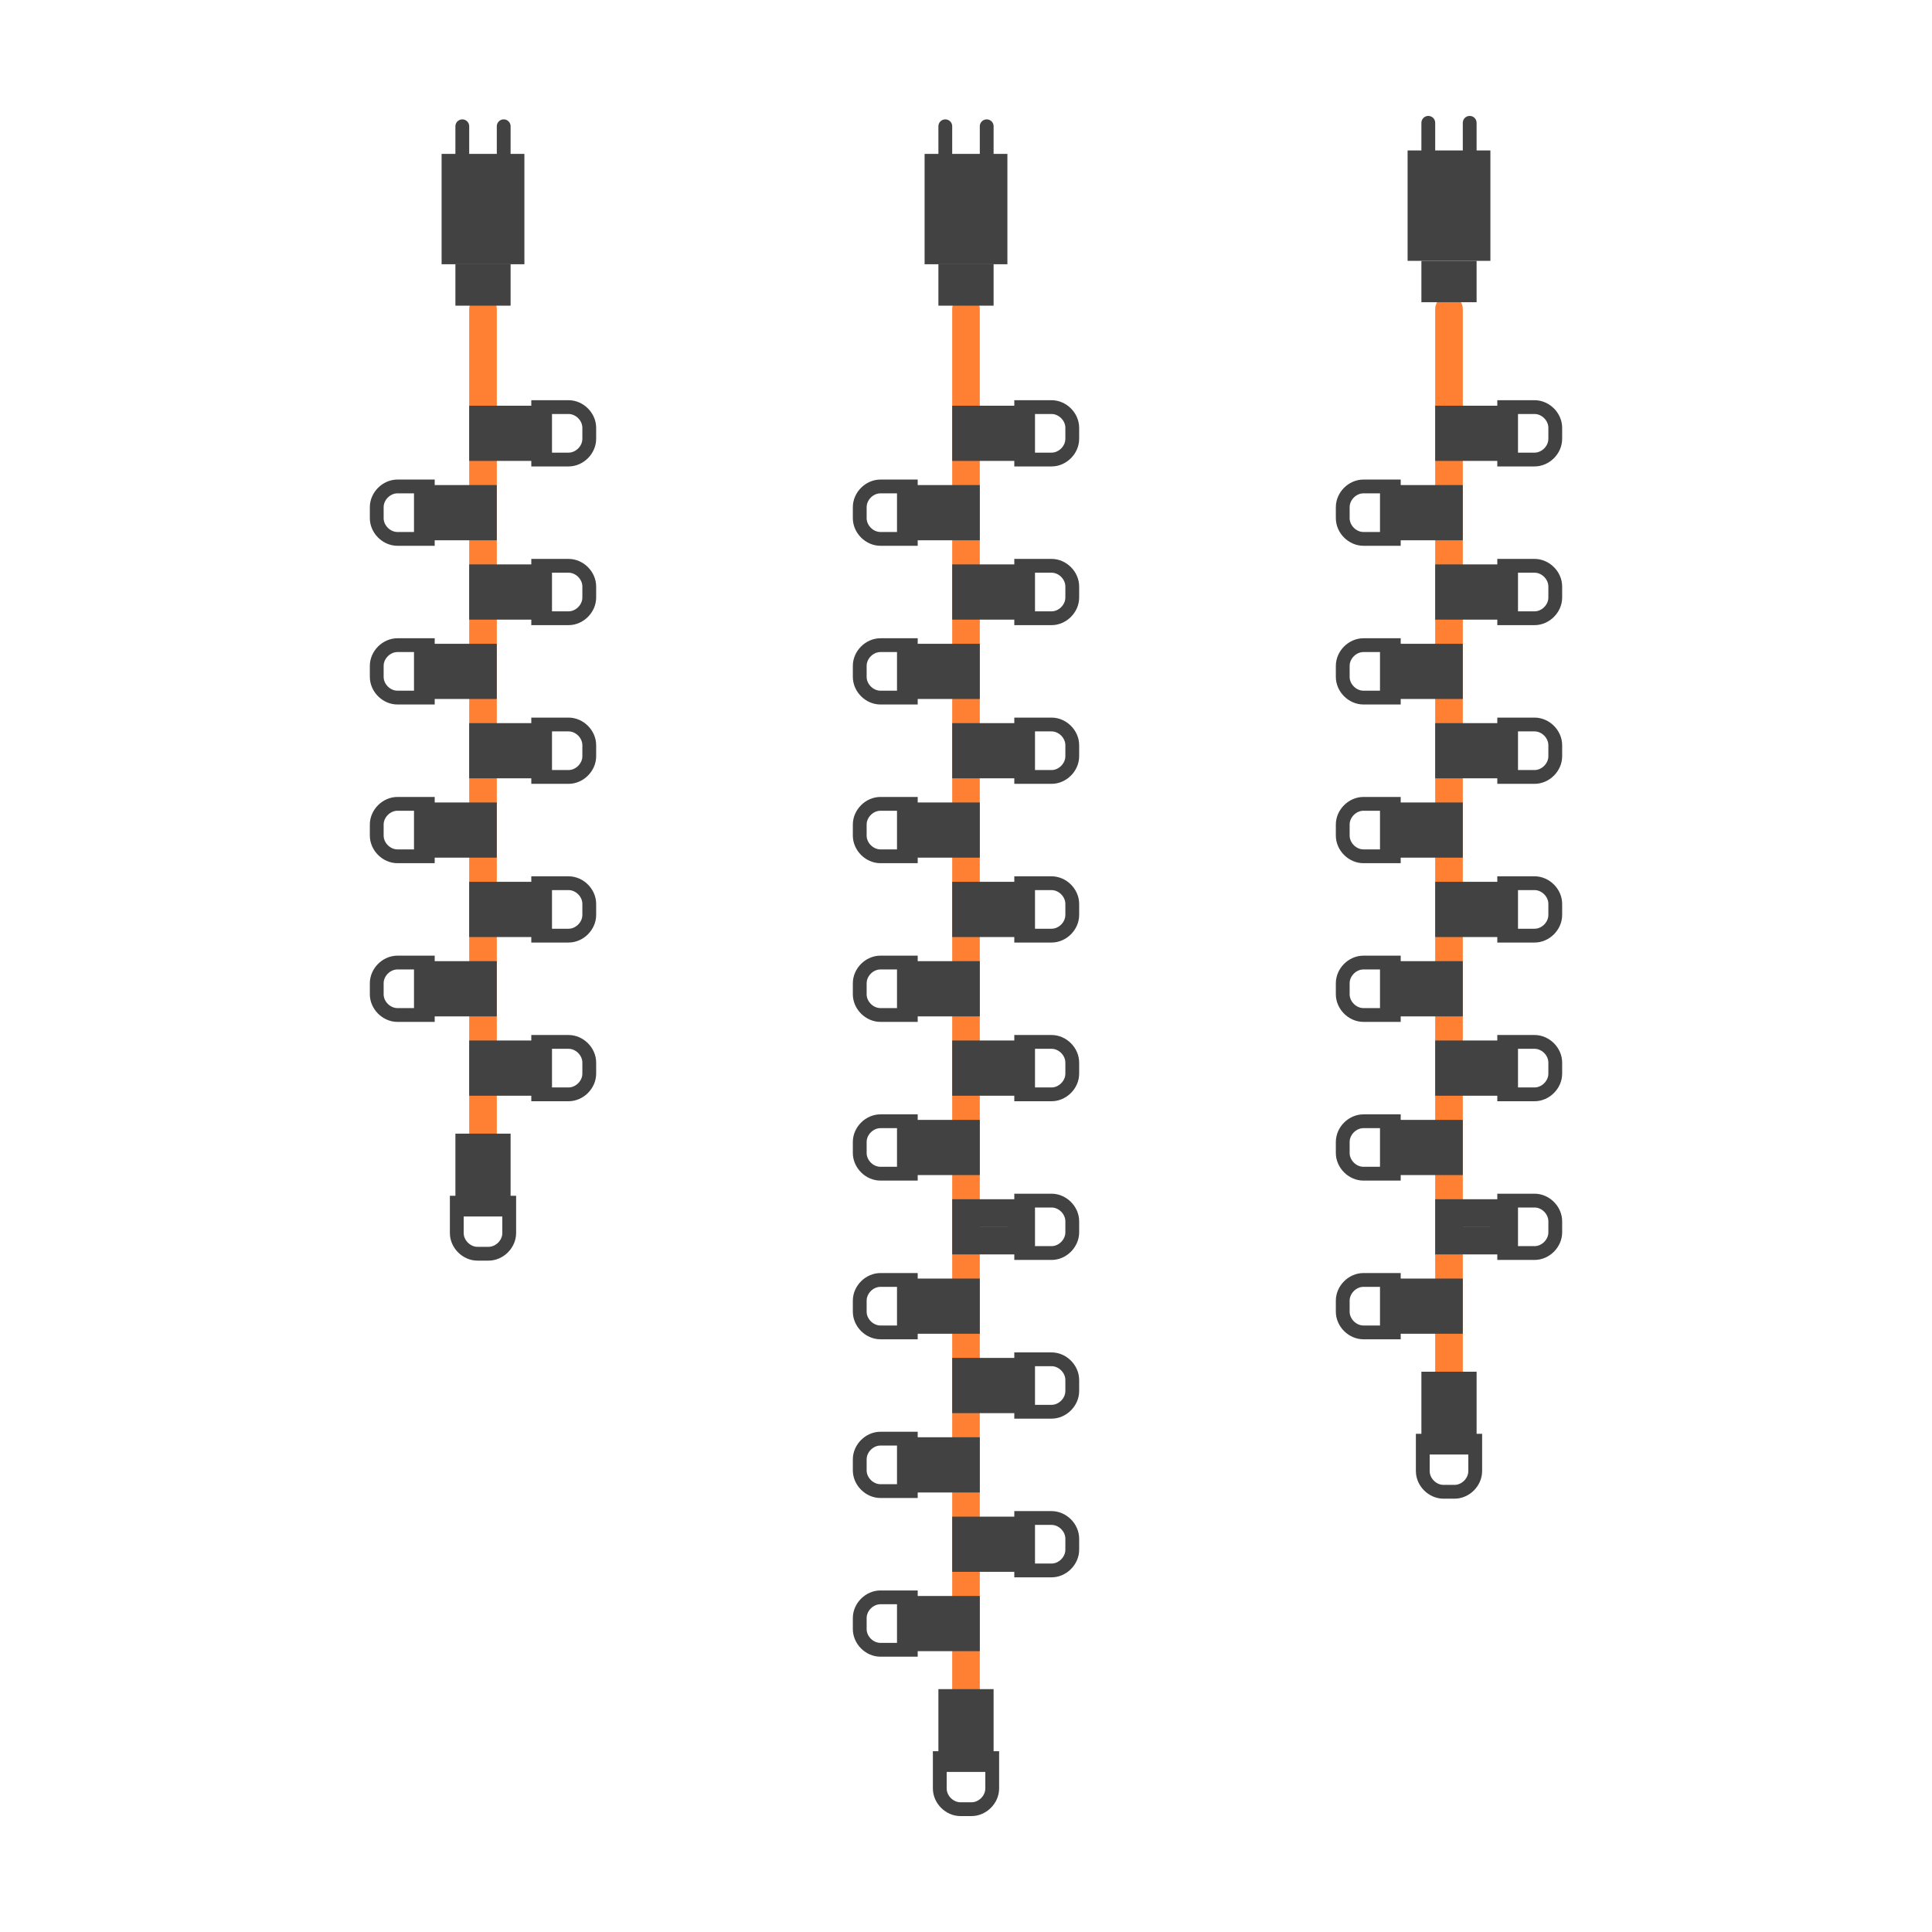
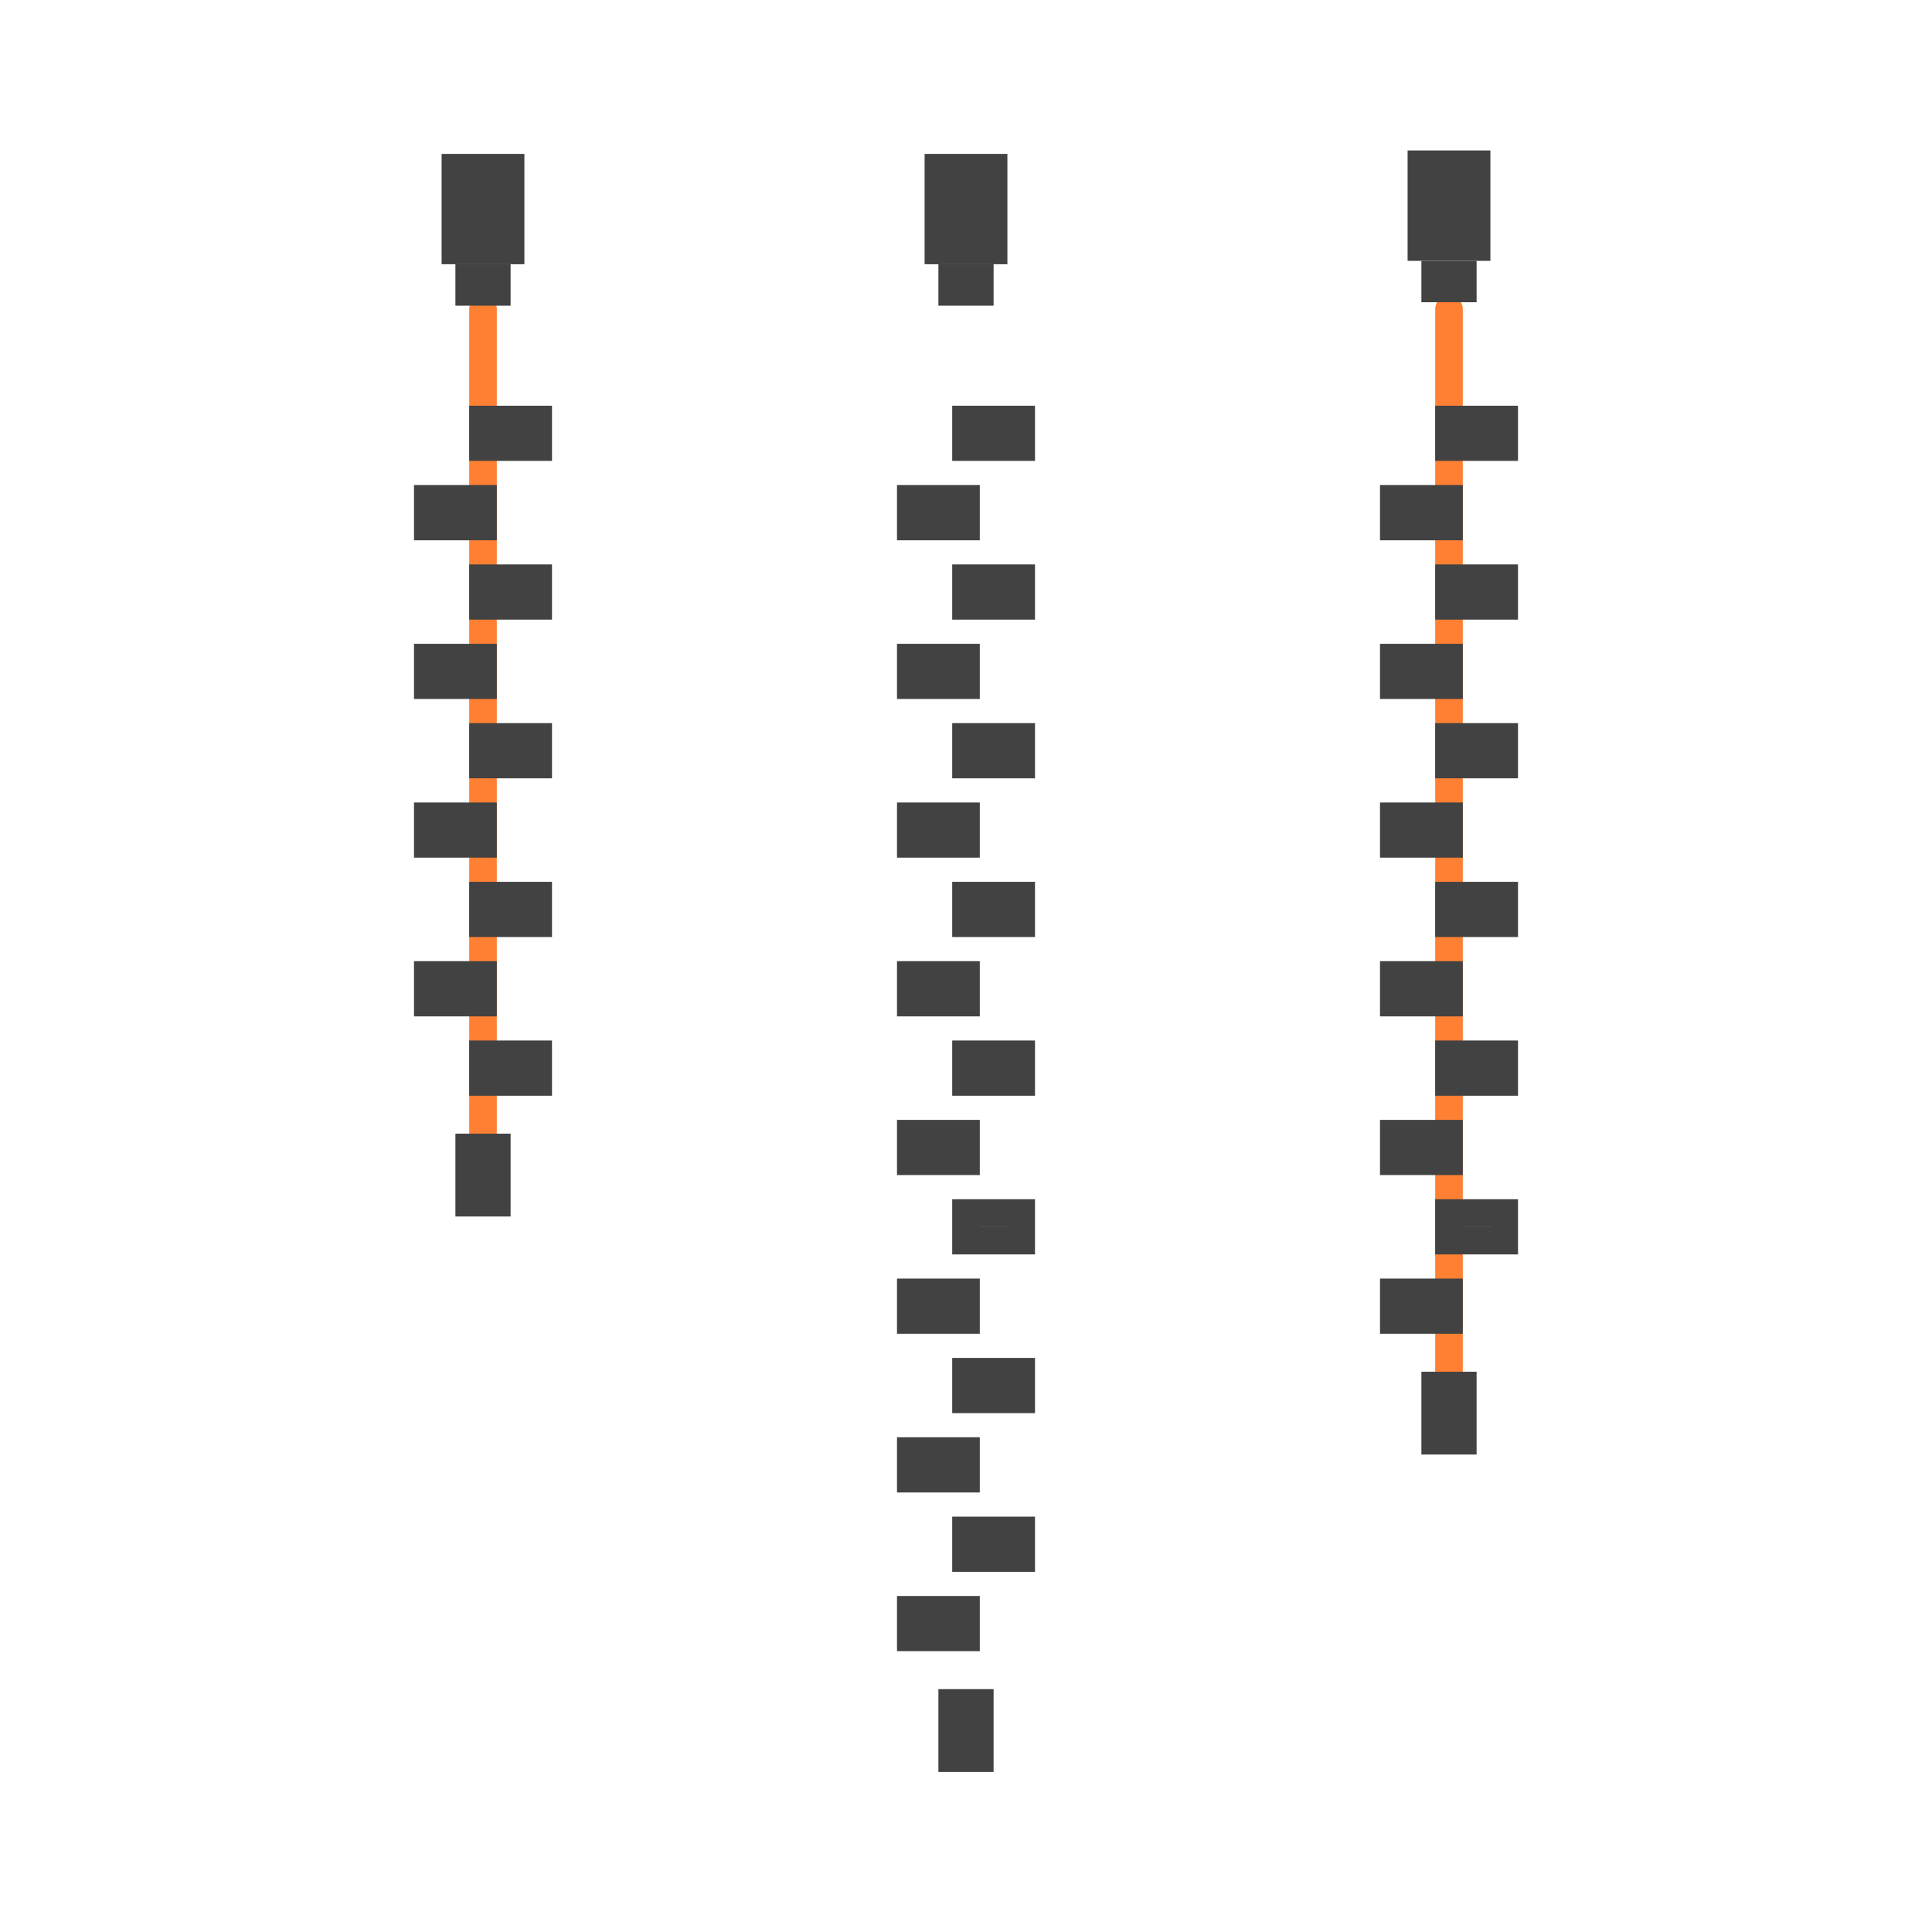
<svg xmlns="http://www.w3.org/2000/svg" xmlns:xlink="http://www.w3.org/1999/xlink" id="schemi_pml" data-name="schemi pml" viewBox="0 0 140 140">
  <defs>
    <symbol id="led" viewBox="0 0 4.8 9.2">
      <g>
-         <path d="M.5,4.2h3.8v-2.2c0-.8-.7-1.5-1.5-1.5h-.8c-.8,0-1.5.7-1.5,1.5v2.2Z" style="fill: none; stroke: #424242; stroke-miterlimit: 10;" />
        <rect x="1.4" y="4.2" width="2" height="4" style="fill: none; stroke: #424242; stroke-miterlimit: 10; stroke-width: 2px;" />
      </g>
    </symbol>
    <symbol id="spina" viewBox="0 0 13.5 6">
      <g>
        <rect x="10.5" y="1" width="3" height="4" style="fill: #424242;" />
        <polygon points="10.5 6 2.5 6 2.5 0 10.5 0 10.5 6" style="fill: #424242;" />
-         <line x1="2.5" y1="1.5" x2=".5" y2="1.5" style="fill: none; stroke: #424242; stroke-linecap: round; stroke-miterlimit: 10; stroke-width: 1px;" />
-         <line x1="2.5" y1="4.5" x2=".5" y2="4.5" style="fill: none; stroke: #424242; stroke-linecap: round; stroke-miterlimit: 10; stroke-width: 1px;" />
        <rect width="2.5" height="6" style="fill: none;" />
      </g>
    </symbol>
  </defs>
  <rect width="140" height="140" style="fill: #fff;" />
  <g>
    <g>
      <line x1="35" y1="22.4" x2="35" y2="83.15" style="fill: none; stroke: #ff8033; stroke-linecap: round; stroke-linejoin: round; stroke-width: 2px;" />
      <use width="4.8" height="9.2" transform="translate(43.2 29) rotate(90)" xlink:href="#led" />
      <use width="4.8" height="9.2" transform="translate(26.8 34.75) rotate(90) scale(1 -1)" xlink:href="#led" />
      <use width="4.8" height="9.2" transform="translate(26.8 46.25) rotate(90) scale(1 -1)" xlink:href="#led" />
      <use width="4.8" height="9.2" transform="translate(26.8 57.75) rotate(90) scale(1 -1)" xlink:href="#led" />
      <use width="4.8" height="9.2" transform="translate(26.8 69.25) rotate(90) scale(1 -1)" xlink:href="#led" />
      <use width="4.8" height="9.2" transform="translate(32.6 91.35) scale(1 -1)" xlink:href="#led" />
      <use width="4.8" height="9.2" transform="translate(43.2 45.3) rotate(-90) scale(1 -1)" xlink:href="#led" />
      <use width="4.8" height="9.2" transform="translate(43.2 52) rotate(90)" xlink:href="#led" />
      <use width="4.8" height="9.2" transform="translate(43.2 68.3) rotate(-90) scale(1 -1)" xlink:href="#led" />
      <use width="4.8" height="9.2" transform="translate(43.2 75) rotate(90)" xlink:href="#led" />
    </g>
    <use width="13.5" height="6" transform="translate(38 8.65) rotate(90)" xlink:href="#spina" />
  </g>
  <g>
    <g>
-       <line x1="70" y1="22.4" x2="70" y2="123.4" style="fill: none; stroke: #ff8033; stroke-linecap: round; stroke-linejoin: round; stroke-width: 2px;" />
      <use width="4.8" height="9.2" transform="translate(78.2 29) rotate(90)" xlink:href="#led" />
      <use width="4.8" height="9.2" transform="translate(61.8 34.75) rotate(90) scale(1 -1)" xlink:href="#led" />
      <use width="4.8" height="9.2" transform="translate(61.8 46.25) rotate(90) scale(1 -1)" xlink:href="#led" />
      <use width="4.8" height="9.2" transform="translate(61.8 57.75) rotate(90) scale(1 -1)" xlink:href="#led" />
      <use width="4.8" height="9.2" transform="translate(61.8 69.25) rotate(90) scale(1 -1)" xlink:href="#led" />
      <use width="4.8" height="9.2" transform="translate(61.8 80.75) rotate(90) scale(1 -1)" xlink:href="#led" />
      <use width="4.8" height="9.2" transform="translate(61.8 92.25) rotate(90) scale(1 -1)" xlink:href="#led" />
      <use width="4.8" height="9.2" transform="translate(61.8 103.75) rotate(90) scale(1 -1)" xlink:href="#led" />
      <use width="4.8" height="9.2" transform="translate(61.8 115.25) rotate(90) scale(1 -1)" xlink:href="#led" />
      <use width="4.8" height="9.2" transform="translate(78.2 45.3) rotate(-90) scale(1 -1)" xlink:href="#led" />
      <use width="4.8" height="9.2" transform="translate(78.2 52) rotate(90)" xlink:href="#led" />
      <use width="4.8" height="9.2" transform="translate(78.2 68.3) rotate(-90) scale(1 -1)" xlink:href="#led" />
      <use width="4.8" height="9.2" transform="translate(78.2 75) rotate(90)" xlink:href="#led" />
      <use width="4.8" height="9.2" transform="translate(78.2 91.3) rotate(-90) scale(1 -1)" xlink:href="#led" />
      <use width="4.8" height="9.2" transform="translate(78.2 98) rotate(90)" xlink:href="#led" />
      <use width="4.8" height="9.2" transform="translate(78.2 114.3) rotate(-90) scale(1 -1)" xlink:href="#led" />
      <use width="4.8" height="9.2" transform="translate(72.4 131.6) rotate(-180)" xlink:href="#led" />
    </g>
    <use width="13.5" height="6" transform="translate(73 8.65) rotate(90)" xlink:href="#spina" />
  </g>
  <g>
    <g>
      <line x1="105" y1="22.4" x2="105" y2="101.4" style="fill: none; stroke: #ff8033; stroke-linecap: round; stroke-linejoin: round; stroke-width: 2px;" />
      <use width="4.8" height="9.2" transform="translate(113.2 29) rotate(90)" xlink:href="#led" />
      <use width="4.8" height="9.2" transform="translate(96.8 34.75) rotate(90) scale(1 -1)" xlink:href="#led" />
      <use width="4.8" height="9.2" transform="translate(96.8 46.25) rotate(90) scale(1 -1)" xlink:href="#led" />
      <use width="4.8" height="9.2" transform="translate(96.8 57.75) rotate(90) scale(1 -1)" xlink:href="#led" />
      <use width="4.8" height="9.2" transform="translate(96.8 69.25) rotate(90) scale(1 -1)" xlink:href="#led" />
      <use width="4.8" height="9.2" transform="translate(96.8 80.75) rotate(90) scale(1 -1)" xlink:href="#led" />
      <use width="4.8" height="9.2" transform="translate(96.8 92.25) rotate(90) scale(1 -1)" xlink:href="#led" />
      <use width="4.8" height="9.2" transform="translate(113.2 45.3) rotate(-90) scale(1 -1)" xlink:href="#led" />
      <use width="4.8" height="9.2" transform="translate(113.2 52) rotate(90)" xlink:href="#led" />
      <use width="4.8" height="9.2" transform="translate(113.2 68.3) rotate(-90) scale(1 -1)" xlink:href="#led" />
      <use width="4.8" height="9.2" transform="translate(113.2 75) rotate(90)" xlink:href="#led" />
      <use width="4.8" height="9.2" transform="translate(113.2 91.3) rotate(-90) scale(1 -1)" xlink:href="#led" />
      <g>
-         <path d="M106.9,104.4h-3.8v2.2c0,.8.7,1.5,1.5,1.5h.8c.8,0,1.5-.7,1.5-1.5v-2.2Z" style="fill: none; stroke: #424242; stroke-miterlimit: 10;" />
        <rect x="104" y="100.4" width="2" height="4" style="fill: none; stroke: #424242; stroke-miterlimit: 10; stroke-width: 2px;" />
      </g>
    </g>
    <use width="13.5" height="6" transform="translate(108 8.4) rotate(90)" xlink:href="#spina" />
  </g>
</svg>